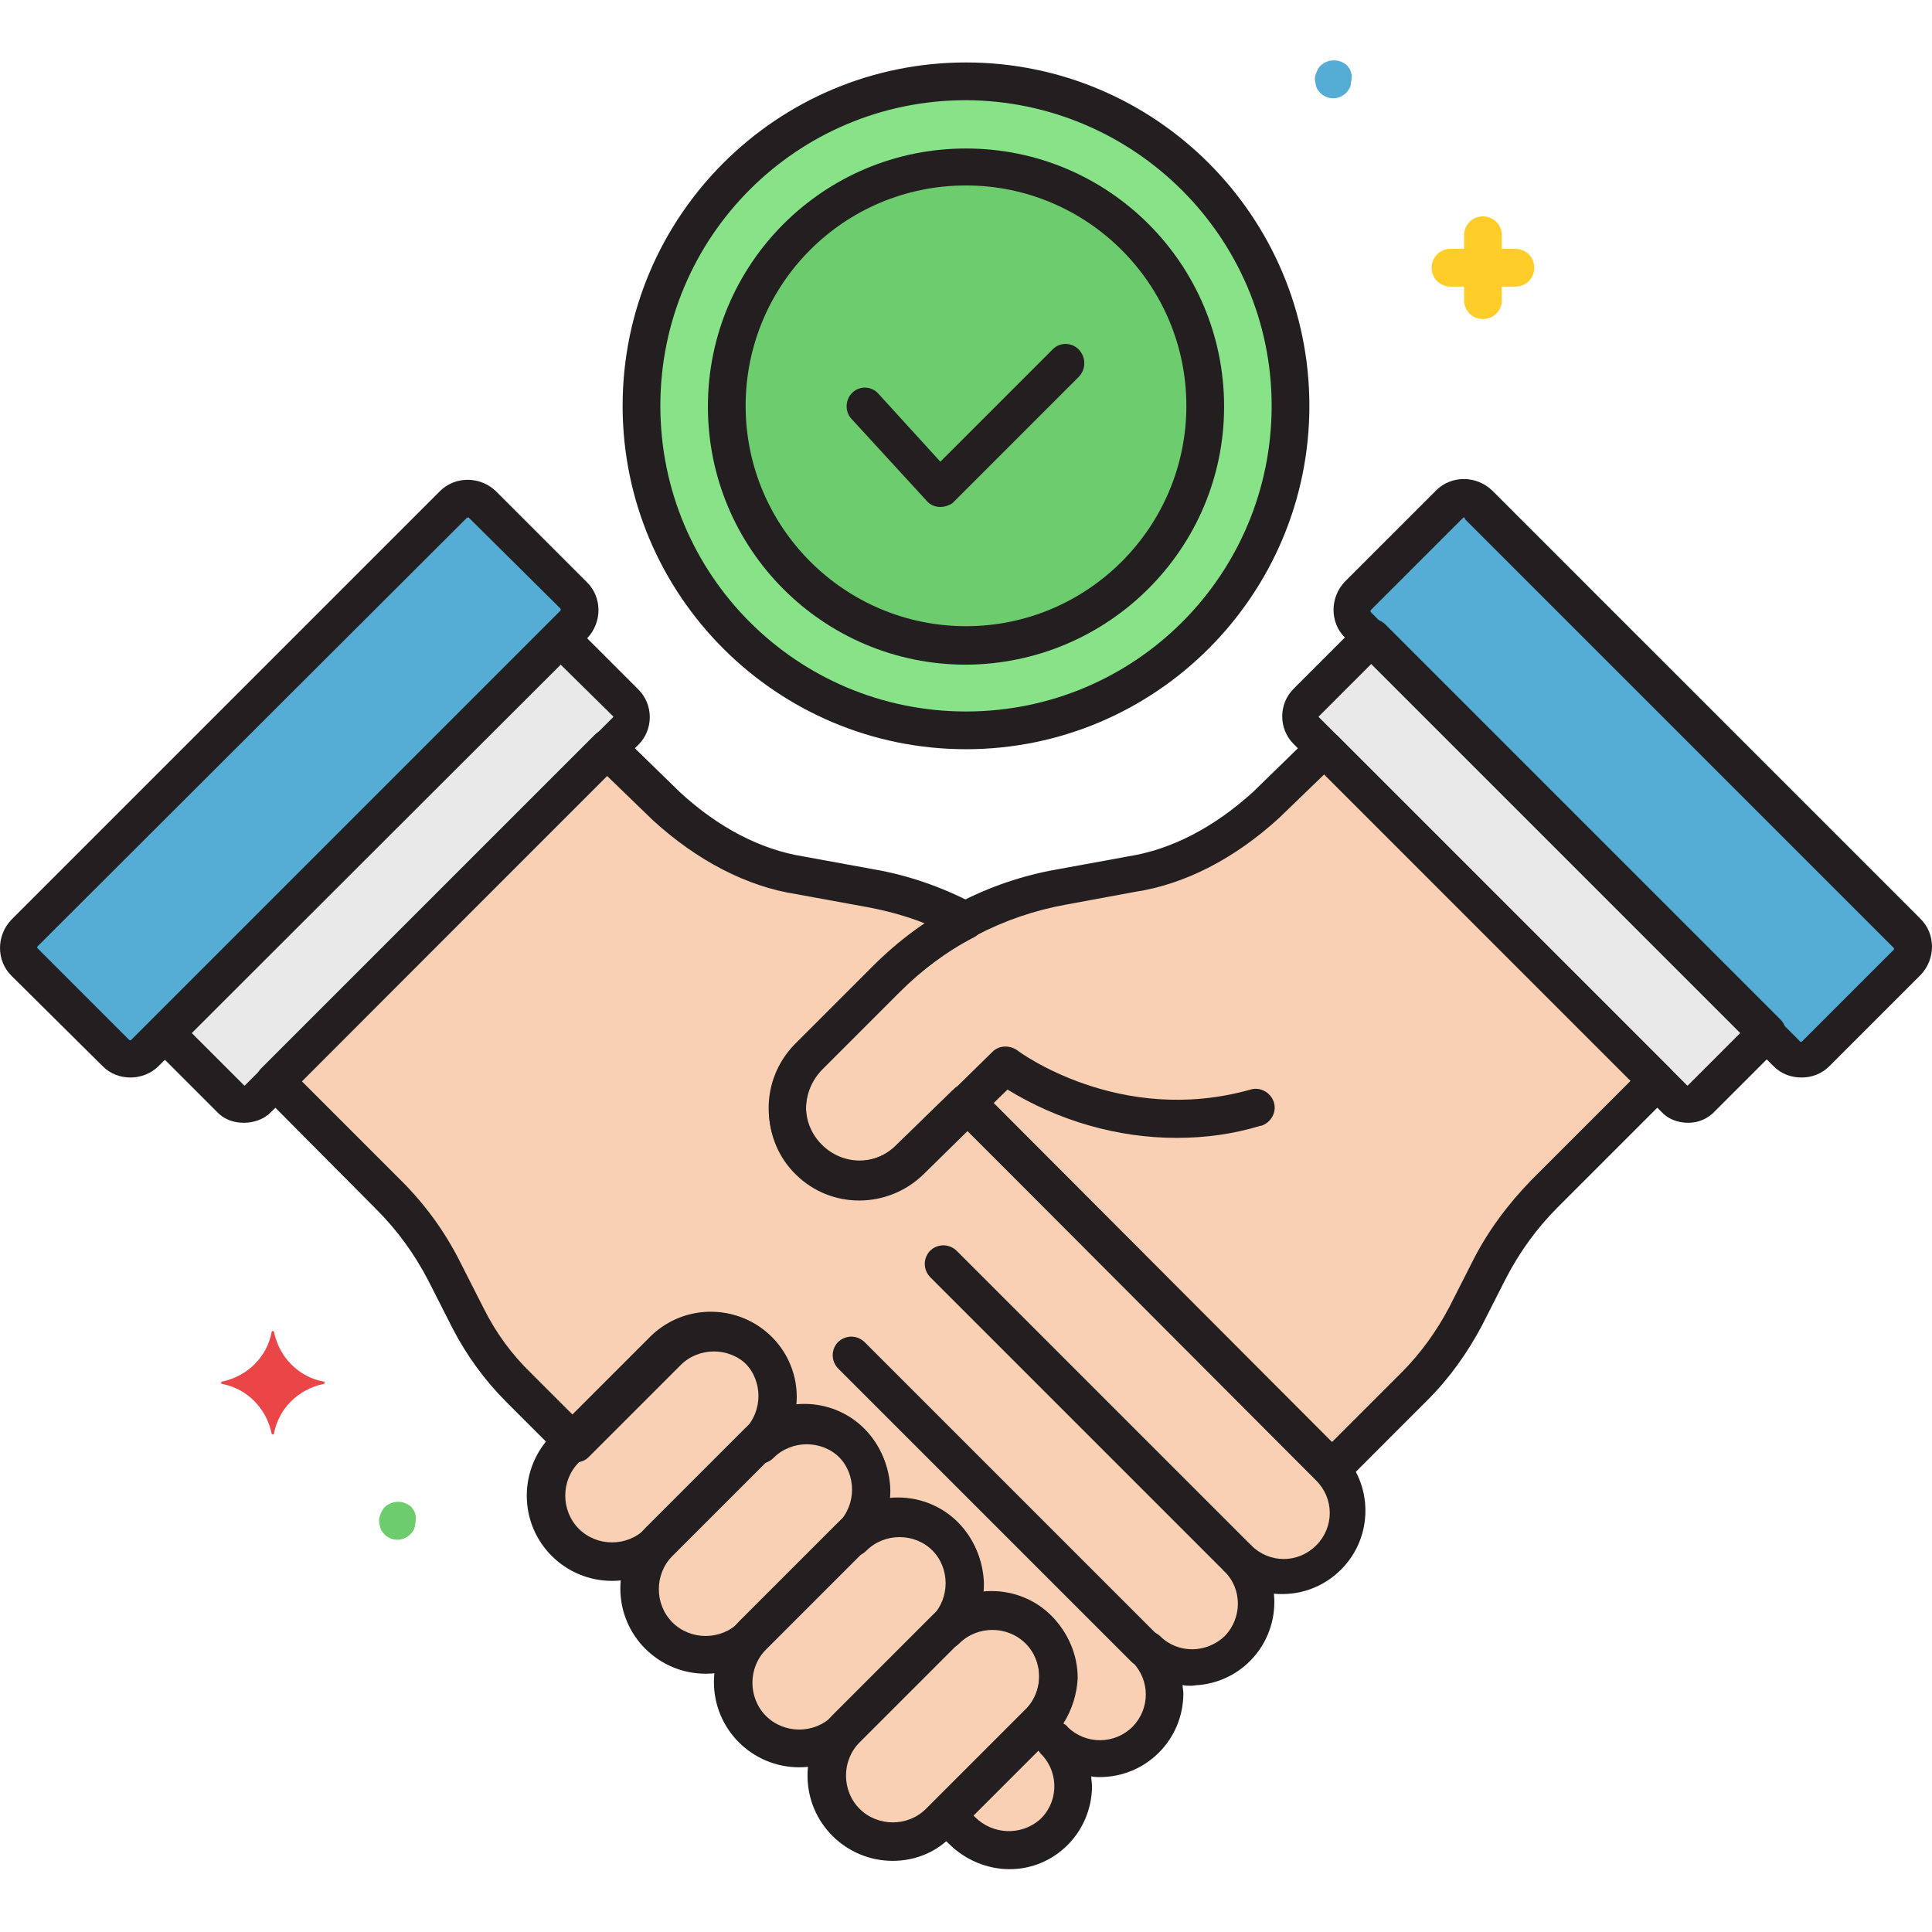
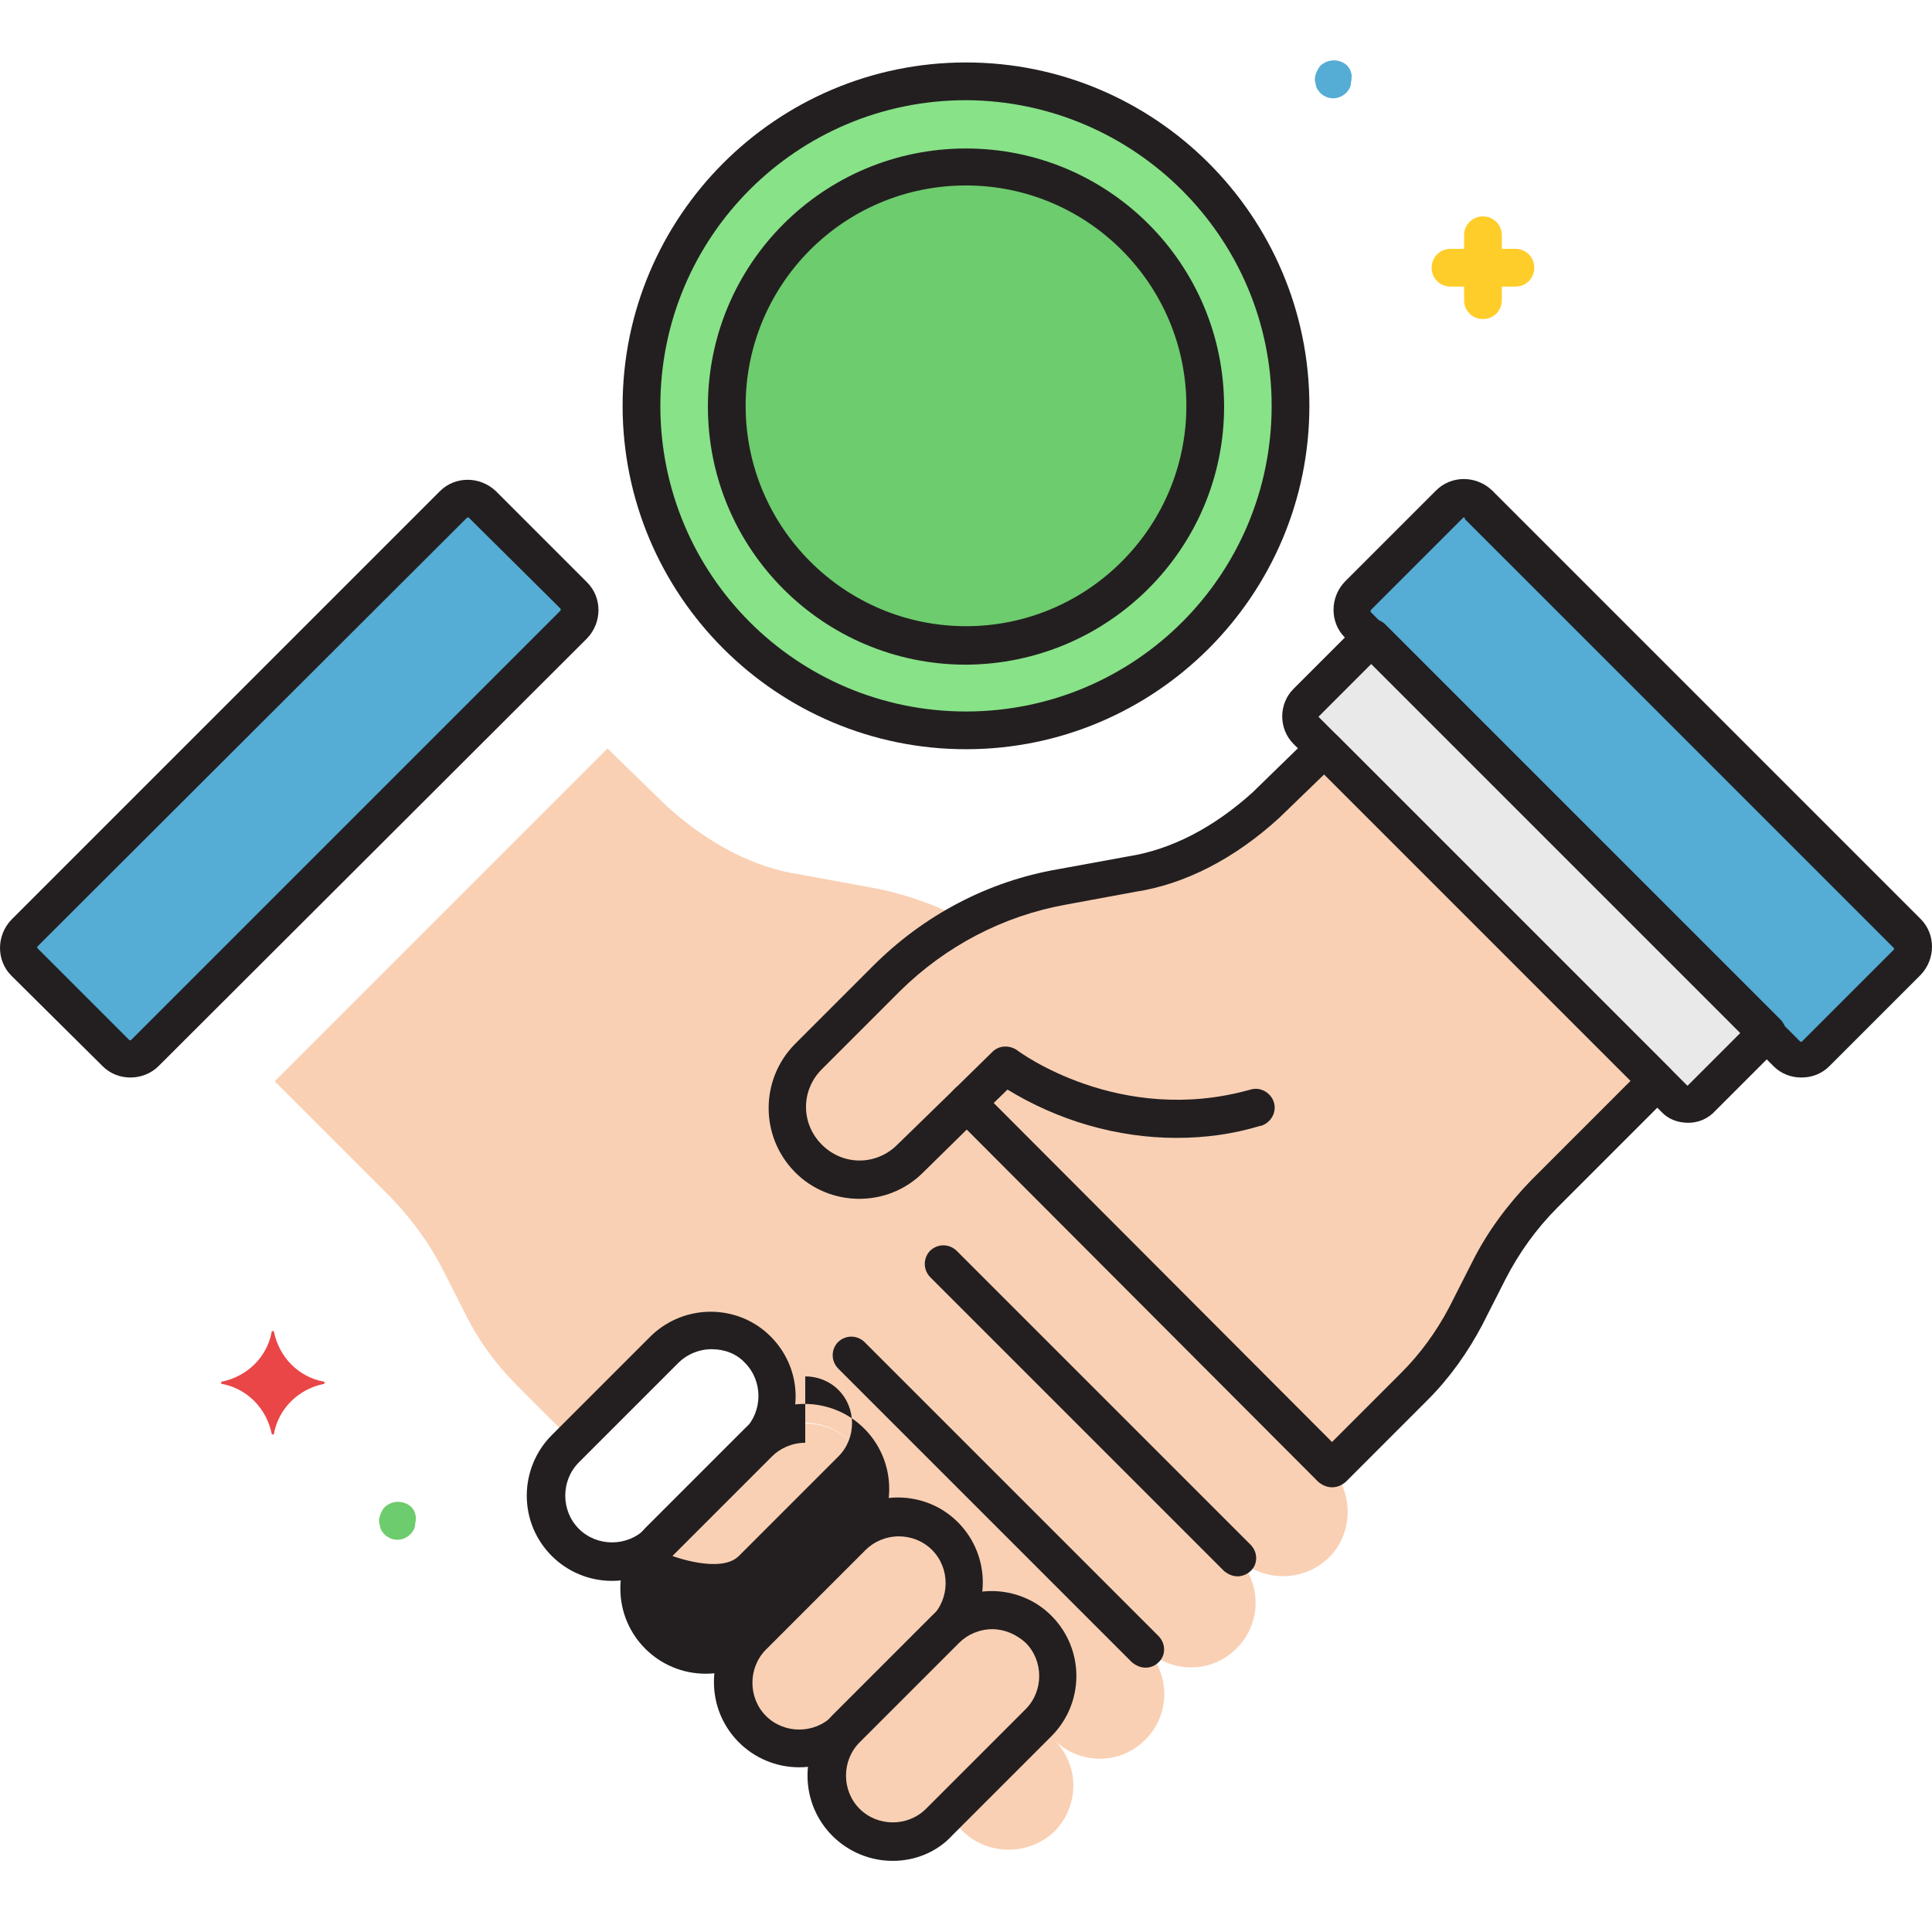
<svg xmlns="http://www.w3.org/2000/svg" height="512pt" viewBox="0 -16 512 512" width="512pt">
  <path d="m256 5.551c-47.398 0-86 38.398-86 86 0 47.598 38.398 86 86 86s86-38.402 86-86c0-47.402-38.602-85.801-86-86zm0 0" fill="#88e288" />
  <path d="m256 155.148c-35 0-63.398-28.398-63.398-63.398s28.398-63.398 63.398-63.398 63.398 28.398 63.398 63.398c0 34.801-28.398 63.199-63.398 63.398zm0 0" fill="#6dcc6d" />
  <path d="m360 141.75 24.199-24.199c2.199-2.199 5.602-2.199 7.602 0l113.598 113.598c2.203 2.203 2.203 5.602 0 7.602l-24.199 24.199c-2.199 2.199-5.598 2.199-7.598 0l-113.602-113.398c-2-2.199-2-5.602 0-7.801zm0 0" fill="#55acd5" />
  <path d="m6.602 231.148 113.598-113.598c2.199-2.199 5.602-2.199 7.602 0l24.199 24.199c2.199 2.199 2.199 5.602 0 7.602l-113.602 113.598c-2.199 2.199-5.598 2.199-7.598 0l-24.199-24c-2.203-2.199-2.203-5.598 0-7.801zm0 0" fill="#55acd5" />
-   <path d="m165.801 170.148-17.199-17.199-104.801 104.801 17.199 17.199c2 2 5.398 2 7.398 0l97.402-97.398c2-2 2-5.402 0-7.402zm0 0" fill="#e9e9ea" />
  <path d="m346.199 170.148 17.199-17.199 104.801 104.801-17.199 17.199c-2 2-5.398 2-7.398 0l-97.402-97.398c-2-2-2-5.402 0-7.402zm0 0" fill="#e9e9ea" />
  <path d="m241 291.148 15.199-14.797 96.602 96.797 21.801-21.797c5.398-5.402 10-11.602 13.398-18.402l6.199-12.199c3.801-7.398 8.801-14.398 14.801-20.199l29.801-29.801-88.199-88.199-15.602 15.199c-11 10.199-23.199 16.398-35.398 18.199l-18.602 3.402c-17.602 3.199-33.801 11.598-46.398 24.199l-20.602 20.598c-7.398 7.402-7.398 19.602 0 27 7.398 7.402 19.602 7.402 27 0zm0 0" fill="#f9d0b4" />
  <path d="m224.199 442.352 26.402-26.402c6.797-6.801 18-6.801 24.797 0 6.801 6.801 6.801 18 0 24.801l-26.398 26.398c-6.801 6.801-18 6.801-24.801 0-6.801-7-6.801-18 0-24.797zm0 0" fill="#f9d0b4" />
  <path d="m199.398 417.551 26.402-26.402c6.801-6.797 18-6.797 24.801 0 6.797 6.801 6.797 18 0 24.801l-26.402 26.402c-6.801 6.797-18 6.797-24.801 0-6.797-7-6.797-18 0-24.801zm0 0" fill="#f9d0b4" />
  <path d="m174.602 392.75 26.398-26.398c6.801-6.801 18-6.801 24.801 0 6.801 6.797 6.801 18 0 24.797l-26.402 26.402c-6.797 6.801-18 6.801-24.797 0-6.801-6.801-6.801-18 0-24.801zm0 0" fill="#f9d0b4" />
-   <path d="m150 367.949 26.398-26.398c6.801-6.801 18-6.801 24.801 0s6.801 18 0 24.801l-26.398 26.398c-6.801 6.801-18 6.801-24.801 0-7-6.801-7-18 0-24.801zm0 0" fill="#f9d0b4" />
  <path d="m352.199 396.75c6.602-6.602 6.602-17.602 0-24.199-11.398-11.402-79.598-79.801-79.598-79.801l-16.203-16.199-15.199 14.801c-7.398 7.398-19.398 7.398-26.801.199-7.598-7.602-7.398-20 .203-27.602l20.398-20.398c6.199-6.199 13.199-11.402 21-15.602-8-4.199-16.602-7.199-25.398-8.801l-18.602-3.398c-12.199-1.801-24.398-8.199-35.398-18.199l-15.602-15.199-88.199 88.199 29.801 29.801c6 6 11 12.797 14.797 20.199l6.203 12.199c3.398 6.801 8 13 13.398 18.398l14.602 14.602 24.398-24.398c6.801-6.801 17.801-7 24.801-.203 6.801 6.801 7 17.801.199 24.801 0 0-.199.199-.199.199 6.801-6.797 18-6.797 24.801 0 6.797 6.801 6.797 18 0 24.801 7-6.801 18-6.598 24.797.402 6.602 6.797 6.602 17.598 0 24.398 6.801-6.801 18-6.801 24.801 0s6.801 18 0 24.801l-24.398 24.398 4 4c6.398 6.602 17 7 24 1 7-6.398 7.598-17.199 1.199-24.199-.199-.199-.398-.398-.602-.602 6.801 6.602 17.602 6.602 24.203-.199 6.598-6.598 6.598-17.398 0-24 6.797 6.602 17.598 6.602 24.199-.199 6.598-6.602 6.598-17.398 0-24 6.801 6.602 17.598 6.602 24.398 0zm0 0" fill="#f9d0b4" />
  <path d="m401.602 49.949h-3.602v-3.598c0-2.801-2.199-5-5-5s-5 2.199-5 5v3.598h-3.602c-2.797 0-5 2.199-5 5s2.203 5 5 5h3.602v3.602c0 2.801 2.199 5 5 5s5-2.199 5-5v-3.602h3.602c2.797 0 5-2.199 5-5s-2.203-5-5-5zm0 0" fill="#ffcd29" />
  <path d="m358.199 3.949c0-.398-.199-.598-.199-1-.199-.199-.199-.598-.398-.801-.203-.199-.402-.598-.602-.797-2-1.801-5-1.801-7 0-.199.199-.398.398-.602.797-.398.602-.598 1.203-.797 1.801-.203.602-.203 1.402 0 2 0 .402.199.602.199 1 .199.402.199.602.398.801s.402.602.602.801c2 2 5 2 7 0 .199-.199.398-.402.598-.801.203-.199.402-.602.402-.801.199-.199.199-.598.199-1 .199-.801.199-1.398.199-2zm0 0" fill="#55acd5" />
  <path d="m110.199 385.949c0-.398-.199-.598-.199-1-.199-.199-.199-.598-.398-.801-.203-.199-.402-.598-.602-.797-2-1.801-5-1.801-7 0-.199.199-.398.398-.602.797-.398.602-.598 1.203-.797 1.801-.203.602-.203 1.402 0 2 0 .402.199.602.199 1 .199.402.199.602.398.801s.402.602.602.801c2 2 5 2 7 0 .199-.199.398-.402.598-.801.203-.199.402-.602.402-.801.199-.199.199-.598.199-1 .199-.801.199-1.398.199-2zm0 0" fill="#6dcc6d" />
  <path d="m85.801 350.148c-6.602-1.199-11.801-6.398-13.199-13.199 0-.199-.203-.199-.402-.199s-.199.199-.199.199c-1.199 6.602-6.398 11.801-13.199 13.199-.199 0-.199.203-.199.402s.199.199.199.199c6.598 1.199 11.801 6.398 13.199 13.199 0 .199.199.199.398.199.203 0 .203-.199.203-.199 1.199-6.598 6.398-11.801 13.199-13.199.199 0 .199-.199.199-.398 0-.203 0-.203-.199-.203zm0 0" fill="#ea4647" />
  <g fill="#231f20">
-     <path d="m64.602 281.551c-2.801 0-5.402-1-7.203-3l-17.199-17.199c-2-2-2-5.203 0-7l104.801-104.801c2-2 5.199-2 7 0l17.199 17.199c4 4 4 10.602 0 14.602l-97.398 97.398c-1.801 1.801-4.402 2.801-7.199 2.801zm-13.801-23.801 13.801 13.801c.199.199.199.199.398 0l97.398-97.402c.203-.199.203-.199 0-.398l-14-13.801zm0 0" />
    <path d="m447.398 281.551c-2.797 0-5.398-1-7.199-3l-97.398-97.402c-4-4-4-10.598 0-14.598l17.199-17.199c2-1.801 5-1.801 7 0l104.801 104.797c2 2 2 5.203 0 7l-17.199 17.203c-2 2.199-4.602 3.199-7.203 3.199zm-84-121.602-13.797 13.801c-.203.199-.203.199 0 .398l97.398 97.402c.199.199.199.199.398 0l13.801-13.801zm-17.199 10.199" />
    <path d="m353 378.148c-1.398 0-2.602-.598-3.602-1.398l-93.199-93.398-11.598 11.398c-9.402 9.398-24.801 9.199-34-.199-9.203-9.402-9.203-24.402 0-33.801l20.797-20.801c13.402-13.398 30.402-22.398 49-25.598l18.602-3.402c11.398-1.801 22.602-7.598 33-17l15.398-15c2-2 5-1.801 7 0l88.203 88.199c2 2 2 5.203 0 7l-29.801 29.801c-5.602 5.602-10.199 12-13.801 19l-6.199 12.199c-3.801 7.203-8.602 14-14.402 19.801l-21.797 21.801c-1.203 1-2.402 1.398-3.602 1.398zm-96.801-106.797c1.402 0 2.602.598 3.602 1.398l93.199 93.398 18.398-18.398c5-5 9.203-10.801 12.602-17.199l6.199-12.199c4-8 9.402-15.203 15.602-21.602l26.398-26.398-81.199-81.203-12 11.602c-11.801 10.801-25 17.602-38.199 19.602l-18.402 3.398c-16.598 3-31.797 11-43.797 22.801l-20.801 20.801c-5.602 5.598-5.602 14.398 0 20 5.598 5.598 14.398 5.598 20 0l15.199-14.801c.602-.801 2-1.199 3.199-1.199zm0 0" />
    <path d="m311.801 285.551c-15.801 0-31.402-4.602-44.801-12.801l-7.398 7.199c-2 2-5.203 1.801-7-.199-2-2-1.801-5.199.199-7l10.199-10c1.801-1.801 4.602-1.801 6.602-.398.199.199 27 20.199 61.797 10.398 2.602-.801 5.402.801 6.203 3.398.797 2.602-.801 5.402-3.402 6.203h-.199c-7.199 2.199-14.602 3.199-22.199 3.199zm0 0" />
    <path d="m328 401.75c-1.398 0-2.602-.602-3.602-1.398l-77.797-77.801c-2-2-2-5-.203-7 2-2 5-2 7-.199 0 0 0 0 .203.199l77.797 77.801c2 2 2 5.199 0 7-.797.797-2.199 1.398-3.398 1.398zm0 0" />
    <path d="m303.602 425.949c-1.402 0-2.602-.598-3.602-1.398l-77.801-77.801c-2-2-2-5-.199-7 2-2 5-2 7-.199 0 0 0 0 .199.199l77.801 77.801c2 2 2 5.199 0 7-.801.801-2 1.398-3.398 1.398zm0 0" />
    <path d="m236.602 477.148c-12.402 0-22.602-10-22.602-22.598 0-6 2.398-11.602 6.602-16l26.398-26.402c8.801-8.797 23.199-8.598 31.801.203 8.598 8.797 8.598 22.797 0 31.598l-26.402 26.402c-4 4.398-9.797 6.797-15.797 6.797zm26.398-61.398c-3.398 0-6.602 1.398-8.801 3.602l-26.398 26.398c-4.801 4.801-4.801 12.801 0 17.602 4.801 4.797 12.801 4.797 17.598 0l26.402-26.402c4.801-4.801 4.801-12.801 0-17.598-2.402-2.203-5.602-3.602-8.801-3.602zm12.199 25" />
    <path d="m211.801 452.352c-12.402 0-22.602-10-22.602-22.602 0-6 2.402-11.602 6.602-16l26.398-26.398c8.801-8.801 23.199-8.602 31.801.199s8.602 22.801 0 31.598l-26.398 26.402c-4 4.398-9.801 6.801-15.801 6.801zm26.398-61.203c-3.398 0-6.598 1.402-8.801 3.602l-26.398 26.398c-4.801 4.801-4.801 12.801 0 17.602s12.801 4.801 17.602 0l26.398-26.398c4.801-4.801 4.801-12.801 0-17.602-2.398-2.398-5.602-3.602-8.801-3.602zm12.402 24.801" />
-     <path d="m187 427.551c-12.398 0-22.602-10-22.602-22.602 0-6 2.402-11.598 6.602-16l26.398-26.398c8.801-8.801 23.203-8.602 31.801.199 8.602 8.801 8.602 22.801 0 31.602l-26.398 26.398c-4 4.602-9.801 6.801-15.801 6.801zm26.398-61.199c-3.398 0-6.598 1.398-8.797 3.598l-26.402 26.402c-4.801 4.797-4.801 12.797 0 17.598s12.801 4.801 17.602 0l26.398-26.398c4.801-4.801 4.801-12.801 0-17.602-2.398-2.398-5.598-3.598-8.801-3.598zm12.402 24.797" />
+     <path d="m187 427.551c-12.398 0-22.602-10-22.602-22.602 0-6 2.402-11.598 6.602-16l26.398-26.398c8.801-8.801 23.203-8.602 31.801.199 8.602 8.801 8.602 22.801 0 31.602l-26.398 26.398c-4 4.602-9.801 6.801-15.801 6.801zm26.398-61.199c-3.398 0-6.598 1.398-8.797 3.598l-26.402 26.402s12.801 4.801 17.602 0l26.398-26.398c4.801-4.801 4.801-12.801 0-17.602-2.398-2.398-5.598-3.598-8.801-3.598zm12.402 24.797" />
    <path d="m162.199 402.949c-12.398 0-22.598-10-22.598-22.598 0-6 2.398-11.801 6.598-16l26.402-26.402c9-8.598 23.199-8.398 31.797.402 8.602 8.797 8.602 22.598 0 31.398l-26.398 26.398c-4 4.402-9.801 6.801-15.801 6.801zm26.402-61.398c-3.402 0-6.602 1.398-8.801 3.598l-26.402 26.402c-4.797 4.801-4.797 12.801 0 17.598 4.801 4.801 12.801 4.801 17.602 0l26.398-26.398c4.801-4.801 4.801-12.801 0-17.602-2.199-2.398-5.398-3.598-8.797-3.598zm0 0" />
-     <path d="m267.602 479.352c-6 0-11.801-2.402-16.203-6.801l-4-4c-2-2-2-5.199 0-7l24.402-24.402c4.801-4.797 4.801-12.797 0-17.598s-12.801-4.801-17.602 0c-2 2-5 2-7 .199s-2-5-.199-7c0 0 0 0 .199-.199 4.801-4.801 4.801-12.801 0-17.602s-12.801-4.801-17.598 0c-2 2-5 2-7 .199-2-1.797-2-5-.203-7 0 0 0 0 .203-.199 4.797-4.801 4.797-12.801 0-17.598-4.801-4.801-12.801-4.801-17.602 0-2 2-5 2-7 .199s-2-5-.199-7c0 0 0 0 .199-.199 4.801-4.801 4.801-12.801 0-17.602s-12.801-4.801-17.602 0l-24.398 24.398c-1 1-2.199 1.402-3.602 1.402-1.398 0-2.598-.602-3.598-1.402l-14.602-14.598c-5.801-5.801-10.598-12.402-14.398-19.801l-6.199-12.199c-3.602-7-8.203-13.402-13.801-19l-30.402-30.602c-2-2-2-5.199 0-7l88.203-88.199c2-2 5-2 7 0l15.598 15.199c10.199 9.402 21.402 15.199 32.602 17l18.598 3.402c9.402 1.598 18.402 4.797 26.801 9.199 2.402 1.199 3.402 4.398 2 6.801-.398.797-1.199 1.598-2 2-7.398 3.797-14 8.797-19.801 14.598l-20.398 20.402c-2.801 2.797-4.398 6.598-4.398 10.598 0 3.602 1.398 7.199 4 9.801 5.598 5.398 14.398 5.199 19.797-.199l15.203-14.801c2-2 5.199-2 7 0l16.199 16.199s68.199 68.402 79.598 79.801c8.602 8.602 8.602 22.602 0 31.199-4.797 4.801-11.199 7-17.797 6.402 1.199 12.199-7.602 23-19.801 24.199-.801 0-1.402.199-2.199.199-.801 0-1.402 0-2.203-.199 0 .801.203 1.398.203 2.199 0 12.199-9.801 22.199-22.203 22.199-.797 0-1.398 0-2.199-.199 0 1 .199 1.801.199 2.801-.199 12.199-10 21.801-21.797 21.801zm-9.602-14.203.398.402c4.602 4.598 12 5 17 .801 5-4.402 5.402-12.203.801-17.203-.199-.199-.199-.199-.398-.398s-.402-.602-.602-.801zm23.801-24.398c.398.199 1 .602 1.199 1 4.801 4.602 12.398 4.602 17.199-.199 4.602-4.801 4.602-12.199 0-17-2-2-1.801-5.199.199-7s5-1.801 7 0c4.801 4.801 12.402 4.598 17.203 0 4.598-4.801 4.598-12.402 0-17-2-2-2-5.199 0-7 2-2 5-2 7 0 4.797 4.801 12.398 4.801 17.199 0s4.801-12.402 0-17.199c-11.402-11.402-79.602-79.801-79.602-79.801l-12.801-12.801-11.598 11.398c-9.402 9.203-24.402 9.402-33.801.203-4.602-4.402-7.199-10.602-7.199-17 0-6.602 2.598-13 7.199-17.801l20.398-20.402c4.203-4.199 8.801-8 13.801-11.398-5-2-10.199-3.398-15.598-4.398l-18.602-3.402c-13-2-26.199-8.801-38-19.598l-12.199-11.801-80.801 81 26.398 26.398c6.402 6.402 11.602 13.602 15.602 21.602l6.199 12.199c3.199 6.398 7.402 12.199 12.602 17.199l11.199 11.199 20.801-20.797c8.801-8.801 23-8.801 31.801 0 4.797 4.797 7.199 11.598 6.398 18.398 12.398-1.398 23.398 7.602 24.801 20 .199 1.602.199 3.199 0 4.801 12.398-1.402 23.398 7.598 24.801 20 .199 1.598.199 3.199 0 4.801.797 0 1.598-.203 2.398-.203 12.398 0 22.602 10 22.602 22.602-.203 4-1.402 8.199-3.801 12zm0 0" />
    <path d="m477.398 269.551c-2.797 0-5.398-1-7.398-3l-113.602-113.602c-4-4-4-10.598 0-14.801l24.203-24.199c4-4 10.598-4 14.797 0l113.602 113.602c4 4 4 10.598 0 14.801l-24.199 24.199c-2 2-4.602 3-7.402 3zm-89.398-148.402c-.199 0-.199 0-.398.203l-24.203 24.199s-.199.199-.199.398 0 .199.199.402l113.602 113.598c.199.199.398.199.602 0l24.199-24.199c.199-.199.199-.398 0-.602l-113.602-113.598c0-.402 0-.402-.199-.402zm0 0" />
    <path d="m34.602 269.551c-2.801 0-5.402-1-7.402-3l-24.199-24c-4-4-4-10.602 0-14.801l113.602-113.602c4-4 10.598-4 14.797 0l24.203 24.203c4 4 4 10.598 0 14.797l-113.602 113.402c-2 2-4.801 3-7.398 3zm89.398-148.402c-.199 0-.199 0-.398.203l-113.602 113.398c-.199.199-.199.398 0 .602l24.199 24.199c.199.199.402.199.602 0l113.598-113.602s.203-.199.203-.398 0-.199-.203-.402l-24.199-24zm-3.801-3.398" />
    <path d="m256 182.551c-50.199 0-91-40.801-91-91s40.801-91 91-91 91 40.801 91 91-40.801 91-91 91zm0-172c-44.801 0-81 36.199-81 81s36.199 81 81 81 81-36.199 81-81c0-44.602-36.398-80.801-81-81zm0 0" />
    <path d="m256 160.148c-37.801 0-68.398-30.598-68.398-68.398s30.598-68.398 68.398-68.398 68.398 30.598 68.398 68.398c0 37.602-30.598 68.199-68.398 68.398zm0-127c-32.398 0-58.398 26.203-58.398 58.402s26.199 58.398 58.398 58.398 58.398-26.199 58.398-58.398-26.199-58.402-58.398-58.402zm0 0" />
-     <path d="m249.199 118.352c-1.398 0-2.801-.602-3.598-1.602l-20-21.801c-1.801-2-1.602-5.199.398-7s5-1.598 6.801.402l16.398 18 29.801-29.801c2-2 5.199-1.801 7 .199s1.801 5 0 7l-33.602 33.602c-.598.398-1.797 1-3.199 1zm0 0" />
  </g>
</svg>